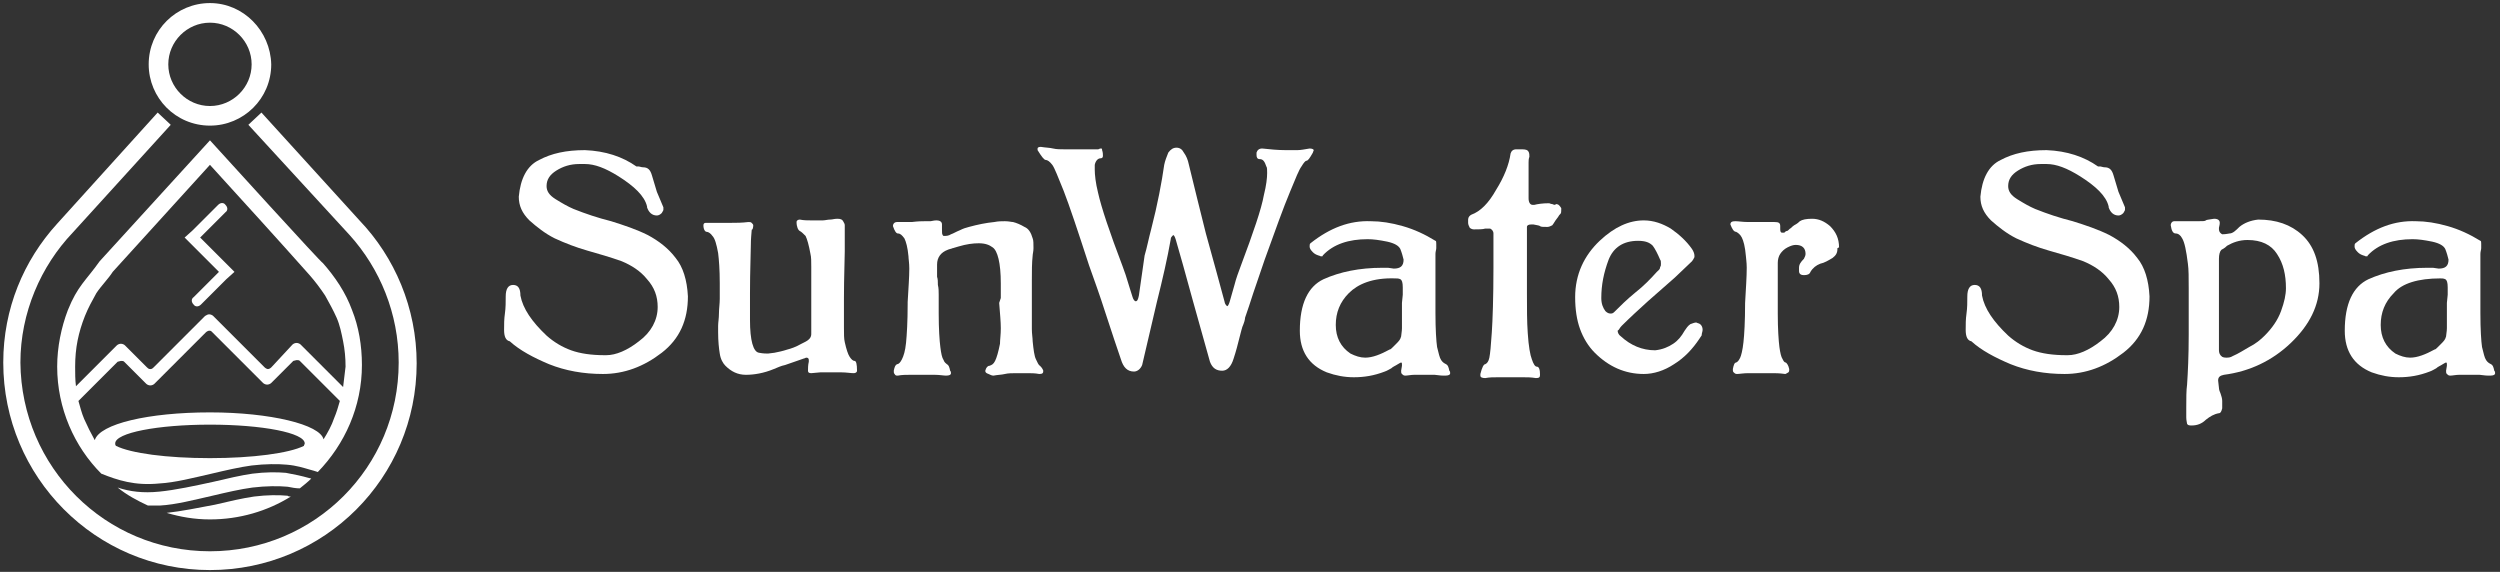
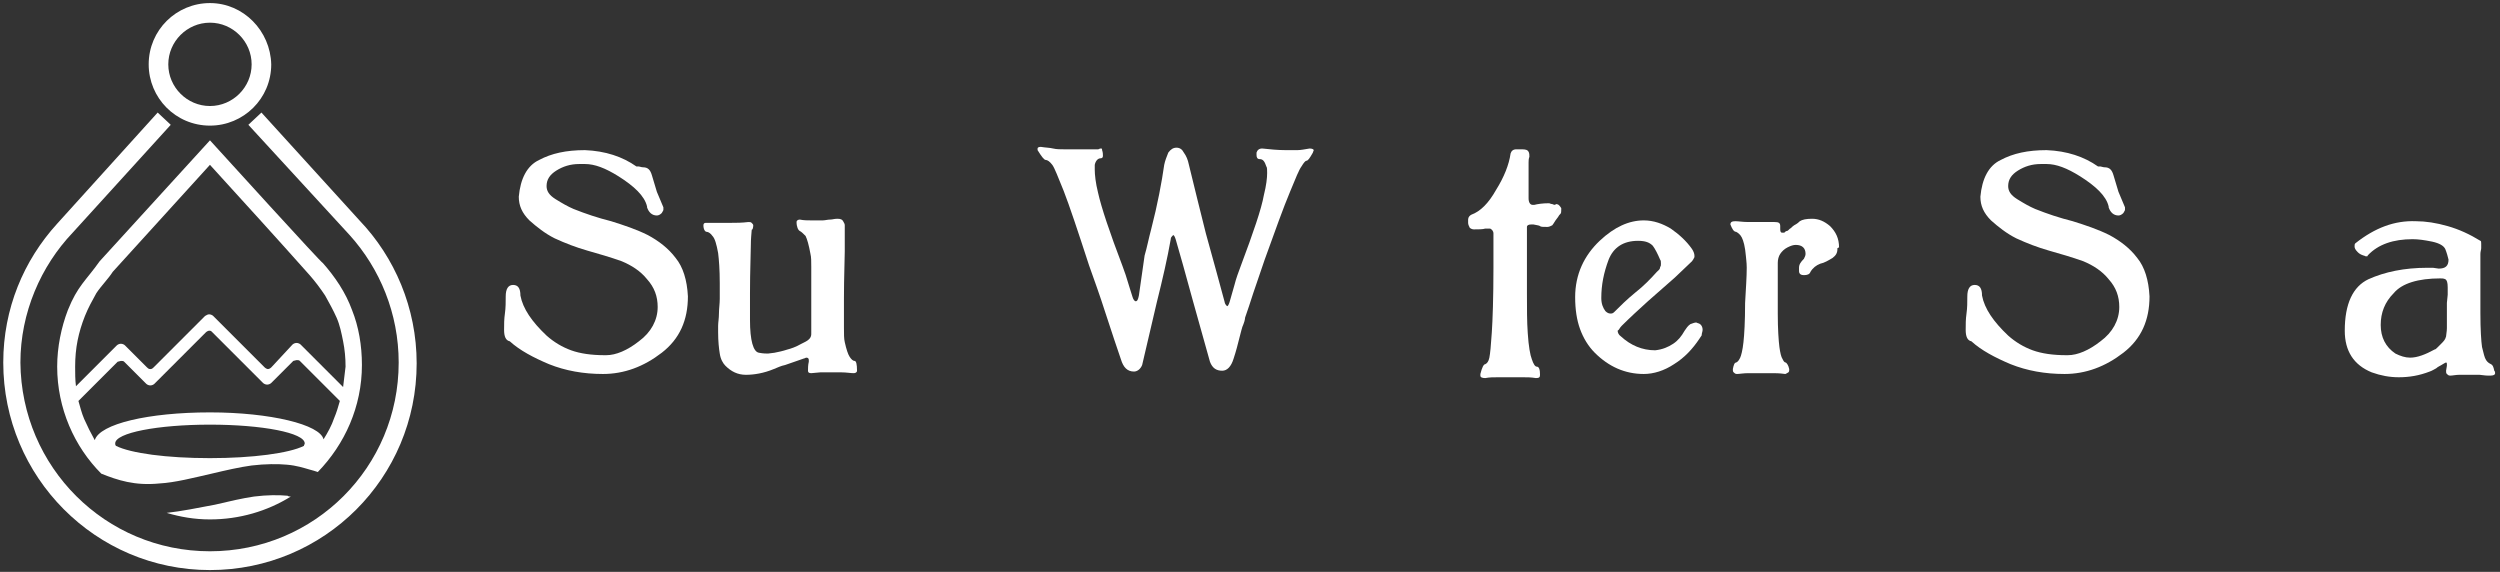
<svg xmlns="http://www.w3.org/2000/svg" enable-background="new 0 0 314.9 79.2" height="70" viewBox="2.801 5.524 306 70" width="306">
  <rect x="2.801" y="5.524" width="306" height="70" fill="#333333" stroke="none" />
  <g fill="#fff">
    <path d="m260.9 30.9c.2.6.6 1 1.2 1 .2 0 .4-.1.6-.3.1-.2.2-.3.2-.4 0 0 0-.1 0-.2s0-.1 0-.1c-.3-.7-.6-1.4-.8-1.9-.2-.7-.4-1.3-.6-2s-.5-1-1.1-1c-.2 0-.4-.1-.5-.1s-.2 0-.3 0c-1.7-1.2-3.8-1.9-6.3-2-2.3 0-4.1.4-5.6 1.2-1.5.7-2.3 2.3-2.5 4.5 0 1.1.4 2 1.3 2.9.9.8 1.9 1.6 3.1 2.2 1.3.6 2.6 1.1 4 1.5s2.8.8 4.2 1.3c1.2.5 2.3 1.2 3.1 2.2.9 1 1.3 2.1 1.3 3.4 0 1.6-.8 3.1-2.3 4.2-1.4 1.1-2.8 1.7-4 1.7h.1c-.1 0-.2 0-.3 0-1.6 0-3-.2-4.1-.6s-2.1-1-3-1.8c-1.8-1.7-2.9-3.3-3.2-4.9 0-.9-.3-1.3-.9-1.3s-.9.5-.9 1.4c0 .7 0 1.4-.1 2.1s-.1 1.3-.1 2c0 .8.2 1.3.7 1.4 1.2 1.1 2.9 2 4.8 2.8 2 .8 4.2 1.2 6.6 1.2 2.6 0 5-.9 7.2-2.6s3.2-4 3.2-6.9c-.1-2-.6-3.6-1.5-4.7-.9-1.2-2.1-2.1-3.4-2.8-1.4-.7-2.9-1.2-4.5-1.7-1.6-.4-3.1-.9-4.6-1.5-.7-.3-1.4-.7-2.2-1.2s-1.1-1-1.1-1.6c0-.8.4-1.4 1.2-1.9s1.7-.8 2.8-.8h.7c1.2 0 2.5.5 4.1 1.5 1.9 1.2 3.2 2.4 3.5 3.7z" />
    <path d="m227.9 35.8c0-1.1-.4-1.9-1.1-2.6-.7-.6-1.4-.9-2.2-.9-.7 0-1.2.1-1.5.3-.1.1-.3.3-.7.5-.3.2-.4.4-.5.4-.2.2-.3.3-.4.3s-.2.1-.3.2c0 0-.1 0-.3 0-.1 0-.2-.1-.2-.4 0 0 0-.1 0-.2v-.2c0-.4-.2-.5-.7-.5h-.8-.8c-.7 0-1.2 0-1.6 0-.7 0-1.2-.1-1.6-.1s-.6.1-.6.4c.2.5.4.9.7.9.2.1.5.3.7.7s.4 1.1.5 2.3c0 .2.1.7.1 1.4 0 1.1-.1 2.5-.2 4.3 0 2.3-.1 3.9-.2 4.8-.1 1-.3 1.7-.4 1.9-.2.4-.3.5-.5.6-.2 0-.3.3-.4.8 0 .2 0 .3.1.4s.2.2.4.2c.3 0 .8-.1 1.4-.1h1.5 1.5c.3 0 .8 0 1.5.1.1 0 .2-.1.4-.2.1-.1.1-.2.1-.3v-.1c-.1-.5-.3-.7-.4-.8-.2 0-.3-.2-.4-.4-.2-.3-.3-.8-.4-1.5-.1-.8-.2-2.2-.2-4.1v-3.6-2.6c0-.4.1-.8.3-1.1s.5-.6.9-.8.7-.3 1-.3c.8 0 1.2.4 1.2 1.1 0 .2-.1.4-.2.6-.4.4-.6.7-.6 1.1v.4c0 .4.3.5.6.5.4 0 .7-.1.8-.4.3-.5.7-.8 1.2-1 .5-.1 1-.4 1.5-.7.4-.3.6-.6.6-1.1v-.1z" />
    <path d="m201.3 45.4c1-1 2.1-2 3.2-3l3.3-2.9 2.1-2c.1-.1.2-.3.3-.5v-.1-.1c0-.2-.1-.5-.3-.8-.7-1-1.6-1.8-2.6-2.5-1-.6-2.1-1-3.3-1-1.8 0-3.6.8-5.4 2.5-1.9 1.8-3 4.1-3 6.9 0 1.5.2 2.8.6 3.9s1 2.1 1.8 2.9c1.7 1.7 3.7 2.6 6 2.6 1.2 0 2.5-.4 3.7-1.2 1.3-.8 2.3-1.9 3.1-3.1l.2-.3c.1-.1.1-.2.1-.3s.1-.3.1-.5c0-.4-.2-.7-.5-.8-.1 0-.2-.1-.3-.1-.2 0-.4.1-.7.2-.3.2-.5.5-.7.8-.4.7-.8 1.2-1.4 1.6s-1.3.7-2.2.8c-1.6 0-3-.6-4.2-1.7-.3-.2-.4-.5-.4-.7.2-.1.2-.3.5-.6zm4.3-6.6c-.8.9-1.7 1.8-2.6 2.5-1.1.9-1.9 1.7-2.6 2.4-.2.2-.3.2-.5.2s-.4-.1-.6-.3c-.3-.4-.5-.9-.5-1.6 0-1.6.3-3.1.9-4.7.6-1.5 1.8-2.3 3.6-2.3.9 0 1.4.2 1.8.6.3.4.6 1 .9 1.7.1.1.1.3.1.5s0 .3-.1.4c0 .3-.2.4-.4.6z" />
    <path d="m193.2 30.6c-.1 0-.2 0-.4-.1-.2 0-.3-.1-.4-.1-.8 0-1.4.1-1.8.2 0 0 0 0-.1 0s-.1 0-.1 0c-.3 0-.5-.3-.5-.8 0-1 0-2.1 0-3.1v-1-.2-.1c0-.2 0-.4.1-.7 0-.2 0-.4-.1-.6s-.3-.3-.8-.3h-.7c-.4 0-.6.2-.7.5-.2 1.4-.8 2.9-1.8 4.5-.9 1.6-1.9 2.6-3 3-.2.1-.4.3-.4.6v.4c0 .2.1.4.2.6.1.1.3.2.5.2.6 0 1.1 0 1.4-.1h.1.1.2.2c.2.1.4.3.4.6v2 2.2c0 3.7-.1 6.4-.2 7.9-.1 1.6-.2 2.6-.3 3.1s-.3.7-.5.8c-.2 0-.4.4-.6 1.2v.2c0 .2.2.3.6.3.5-.1 1-.1 1.6-.1h1.5 1.5c.5 0 1 0 1.6.1.4 0 .5-.1.5-.4 0-.6-.1-1-.4-1-.2 0-.4-.3-.6-.9-.2-.5-.4-1.6-.5-3.2-.1-1.4-.1-3-.1-4.8 0-.1 0-.6 0-1.5v-2-2.2c0-.9 0-1.6 0-2 0-.2 0-.3 0-.5s.2-.3.5-.3h.1.2c.4.1.7.1.8.2s.4.1.9.1c.2 0 .4-.1.6-.2.1-.1.2-.3.4-.6.1-.1.2-.3.3-.4.1-.2.2-.3.3-.4s.1-.3.1-.5v-.1c0-.1 0-.1 0-.1-.2-.3-.3-.5-.7-.5" />
-     <path d="m163.2 35.3c-.1.1-.1.2-.1.4s.1.4.4.7c.2.2.4.3.7.4.1 0 .2.1.3.1.2 0 .2 0 .2-.1 1.3-1.4 3.2-2 5.5-2 .7 0 1.4.1 2.4.3.9.2 1.4.5 1.6.9.2.5.3.9.4 1.3 0 .8-.4 1.1-1.2 1.1l-.7-.1c-.2 0-.4 0-.7 0-2.8 0-5.2.5-7.2 1.4-1.9.9-2.9 3-2.9 6.3 0 2.5 1.1 4.2 3.3 5.1 1.1.4 2.2.6 3.3.6 1.3 0 2.5-.2 3.8-.7.3-.1.6-.3.8-.4.2-.2.5-.3.8-.5.2-.1.3-.2.4-.2s.1.1.1.2v.1.1l-.1.6c0 .2 0 .3.1.4s.2.2.4.2c.3 0 .7-.1 1.1-.1h1.1 1.4c.2 0 .6.1 1.1.1h.2c.4 0 .6-.1.6-.3 0-.1 0-.2-.1-.3-.1-.5-.2-.7-.4-.8s-.4-.2-.6-.5-.3-.8-.5-1.6c-.1-.7-.2-2.1-.2-4.2v-1.3c0-1.7 0-2.9 0-3.4 0-1.3 0-2.1 0-2.5 0-.3.1-.5.1-.7v-.2-.3c0-.2 0-.4-.1-.4-1.3-.8-2.6-1.4-4-1.8s-2.7-.6-3.9-.6c-2.6-.1-5 .8-7.4 2.7zm10.4 4.3c.2 0 .4 0 .6.1s.3.4.3 1v.9l-.1 1v1.7 1.4c0 .4-.1.8-.1 1-.1.4-.3.6-.6.9 0 0-.1.1-.3.3l-.1.1c-.2.2-.3.3-.4.3-1.1.6-2.1 1-3 1-.6 0-1.2-.2-1.8-.5-1.2-.8-1.8-2-1.8-3.5s.5-2.8 1.6-3.9 2.9-1.9 5.7-1.8z" />
    <path d="m142.2 41.7c-.1.5-.2.7-.4.7-.1 0-.3-.2-.4-.6-.2-.7-.4-1.2-.5-1.6-.2-.7-.4-1.3-.7-2.1-1.6-4.2-2.6-7.2-3-9-.3-1.2-.4-2.2-.4-2.8 0-.1 0-.2 0-.4 0-.1 0-.2 0-.2.1-.5.4-.8.7-.8.2 0 .3-.1.3-.3s0-.4-.1-.7c0-.1 0-.2-.1-.2h-.1c-.1 0-.2.1-.3.1-.2 0-.5 0-.7 0-.3 0-.7 0-1.3 0h-2.1c-.5 0-1 0-1.4-.1s-.9-.1-1.5-.2c-.3 0-.4.1-.4.2v.1.1c.5.8.8 1.2 1 1.2s.5.2.8.6.7 1.5 1.4 3.2c.7 1.8 1.7 4.8 3.1 9.1.6 1.7 1.3 3.6 2 5.8.8 2.5 1.5 4.5 1.9 5.7.3 1 .8 1.5 1.6 1.5.4 0 .8-.3 1-.8.6-2.6 1.2-5.1 1.8-7.7.7-2.8 1.3-5.4 1.7-7.7 0-.2.1-.3.2-.4l.1-.1c.1 0 .2.2.3.5.5 1.7 1.2 4.2 2.1 7.5l2.1 7.5c.3.8.8 1.1 1.5 1.1.6 0 1.1-.5 1.4-1.5.3-.9.5-1.7.7-2.5.2-.7.3-1.3.5-1.7.2-.5.2-.8.2-.8.3-.8.6-1.8 1-3s.9-2.6 1.4-4.1c1.3-3.6 2.3-6.4 3.1-8.3.7-1.7 1.1-2.7 1.4-3.1.3-.5.5-.7.6-.7.2 0 .4-.3.8-1 0-.1.1-.2.1-.3s-.2-.2-.5-.2c-.6.1-1.1.2-1.5.2h-1.4c-1 0-2-.1-2.9-.2-.4 0-.6.2-.7.5v.2.1c0 .3.1.5.4.5.4 0 .6.3.8.9.1.1.1.4.1.8 0 .6-.1 1.5-.4 2.7-.3 1.7-1.3 4.6-2.8 8.6-.3.8-.6 1.6-.8 2.4-.2.7-.4 1.4-.6 2.1-.1.3-.2.5-.3.5l-.1-.1c-.1-.1-.2-.3-.2-.4-.6-2.3-1.4-5.1-2.3-8.4-.7-2.8-1.4-5.6-2.1-8.5-.1-.5-.3-1-.6-1.4-.2-.4-.5-.6-.9-.6s-.7.2-1 .6c-.2.5-.4 1-.5 1.5-.3 2.1-.8 4.8-1.6 7.9-.3 1.1-.5 2.2-.8 3.2" />
-     <path d="m125.1 42.6c.1 1.3.2 2.3.2 3.1s-.1 1.4-.1 1.9c-.2 1-.4 1.7-.6 2.1s-.4.5-.7.6c-.2 0-.4.2-.5.6 0 .2.1.3.4.4.2.1.4.2.6.2.5-.1 1-.1 1.4-.2s.9-.1 1.4-.1h1.4c.4 0 .9 0 1.4.1.4 0 .5-.1.5-.4-.1-.3-.3-.5-.4-.6-.2-.1-.3-.4-.5-.8s-.3-1.2-.4-2.2c0-.4-.1-.9-.1-1.5s0-1.7 0-3.3v-.1-.1c0-.2 0-.3 0-.6v-.6-.6-.6c0-1.2 0-2.2.1-3.1 0-.2.1-.5.1-.9 0-.5 0-1-.1-1.2-.2-.7-.5-1.2-1-1.4-.5-.3-1-.5-1.4-.6-.2 0-.5-.1-1-.1-.4 0-.8 0-1.3.1-1 .1-2 .3-3.1.6-.4.1-.7.2-1.1.4-.5.2-.8.4-1.1.5-.3.2-.6.2-.8.2-.1 0-.2 0-.2-.1-.1-.1-.1-.3-.1-.7v-.2-.4c0-.3-.2-.5-.7-.5-.3 0-.6.1-.7.1h-.7c-.3 0-.8 0-1.6.1h-.1-.3c-.2 0-.3 0-.4 0s-.3 0-.5 0-.4 0-.5 0c-.3 0-.5.2-.5.5.2.6.4.9.6.9.3 0 .5.2.8.6.2.4.4 1.1.5 2.2 0 .3.1.8.1 1.5 0 1-.1 2.4-.2 4.1v.2c0 2.2-.1 3.8-.2 4.8s-.3 1.6-.5 2-.4.6-.6.6c-.2.1-.3.3-.4.8 0 .2 0 .3.1.4.1.2.2.2.4.2.5-.1 1-.1 1.5-.1h1.5 1.5c.6 0 1.1.1 1.4.1.4 0 .6-.1.6-.3 0-.1 0-.2-.1-.3-.1-.5-.2-.7-.4-.8-.1-.1-.3-.2-.4-.5-.2-.3-.3-.8-.4-1.6s-.2-2.2-.2-4.1v-2.3c0-.4 0-.8-.1-1.2 0-.4 0-.7-.1-1 0-.3 0-.8 0-1.5 0-.9.5-1.5 1.3-1.8.2-.1.4-.1.6-.2.1 0 .3-.1.7-.2 1-.3 1.8-.4 2.5-.4.8 0 1.3.2 1.7.5.6.4 1 1.9 1 4.4v.8 1" />
    <path d="m96.8 48.8c-.2 0-.6 0-1.1-.1-.7-.1-1.1-1.5-1.1-4v-.6c0-.8 0-1.7 0-2.7 0-2.8.1-4.7.1-5.7 0-1.1.1-1.7.1-1.9 0-.1 0-.2.1-.2 0 0 .1-.2.1-.5 0-.1-.1-.2-.2-.3s-.2-.1-.4-.1c-.8.1-1.5.1-2.1.1-.2 0-.5 0-1.1 0-.2 0-.4 0-.5 0h-.4c-.2 0-.3 0-.3 0-.1 0-.3 0-.5 0s-.3 0-.3 0c-.2 0-.3.1-.3.3 0 .5.2.8.4.8s.5.2.7.5c.3.3.5 1 .7 2.1.1.8.2 2 .2 3.7v.9 1c0 .6-.1 1.2-.1 1.8s-.1 1.1-.1 1.5v.4.4c0 1.1.1 2 .2 2.6.1.7.4 1.2.7 1.5.7.7 1.5 1.1 2.5 1.1s2.2-.2 3.4-.7c.5-.2.9-.4 1.4-.5.9-.3 1.7-.6 2.3-.8.1 0 .2-.1.3-.1.2 0 .3.1.3.3v.2c-.1.4-.1.8-.1 1.1 0 .2.1.3.4.3l1.1-.1h1.1 1.5c.6 0 1.1.1 1.5.1.2 0 .4-.1.4-.3 0-.8-.1-1.2-.3-1.2s-.4-.2-.6-.5-.4-.9-.6-1.8c-.1-.4-.1-1-.1-1.8s0-2 0-3.5c0-2.8.1-4.7.1-5.8 0-.7 0-1.5 0-2.2 0-.2 0-.3 0-.4v-.6c0-.2-.1-.3-.2-.5s-.3-.3-.7-.3-.6.1-.9.1-.6.1-.9.1h-1.4c-.5 0-.9 0-1.4-.1-.2 0-.4.1-.4.3 0 .6.2 1 .4 1.1s.4.3.7.6c.2.4.4 1.1.6 2.2.1.4.1.9.1 1.6v3.9.8 1.6 1.6c0 .5.1.9-1 1.4l-.2.1c-.7.4-1.3.6-1.7.7-.6.2-1.1.3-1.6.4" />
    <path d="m291.1 35.3c-.1.1-.1.2-.1.4s.1.4.4.7c.2.2.4.3.7.4.1 0 .2.1.3.1.2 0 .2 0 .2-.1 1.3-1.4 3.2-2 5.5-2 .7 0 1.4.1 2.4.3.9.2 1.4.5 1.6.9.2.5.3.9.4 1.3 0 .8-.4 1.1-1.2 1.1l-.7-.1c-.2 0-.4 0-.7 0-2.8 0-5.2.5-7.2 1.4-1.9.9-2.9 3-2.9 6.3 0 2.5 1.1 4.2 3.3 5.1 1.1.4 2.2.6 3.3.6 1.3 0 2.5-.2 3.8-.7.3-.1.6-.3.8-.4.2-.2.5-.3.8-.5.2-.1.3-.2.4-.2s.1.1.1.2v.1.1l-.1.6c0 .2 0 .3.1.4s.2.2.4.2c.3 0 .7-.1 1.1-.1h1.1 1.4c.2 0 .6.1 1.1.1h.2c.4 0 .6-.1.6-.3 0-.1 0-.2-.1-.3-.1-.5-.2-.7-.4-.8s-.4-.2-.6-.5-.3-.8-.5-1.6c-.1-.7-.2-2.1-.2-4.2v-1.3c0-1.7 0-2.9 0-3.4 0-1.3 0-2.1 0-2.5 0-.3.1-.5.1-.7v-.2-.3c0-.2 0-.4-.1-.4-1.3-.8-2.6-1.4-4-1.8s-2.7-.6-3.9-.6c-2.6-.1-5 .8-7.4 2.7zm10.4 4.3c.2 0 .4 0 .6.1s.3.4.3 1v.9l-.1 1v1.7 1.4c0 .4-.1.8-.1 1-.1.4-.3.6-.6.9 0 0-.1.1-.3.3l-.1.1c-.2.2-.3.3-.4.3-1.1.6-2.1 1-3 1-.6 0-1.2-.2-1.8-.5-1.2-.8-1.8-2-1.8-3.5s.5-2.8 1.6-3.9c1-1.2 3-1.8 5.7-1.8z" />
-     <path d="m275.7 34.1c-.1 0-.4.1-.9.1-.2-.1-.4-.3-.4-.6 0-.1 0-.1 0-.2s.1-.3.1-.6-.2-.5-.7-.5c-.5.1-.9.1-1 .2s-.4.1-1 .1c-.7 0-1.1 0-1.4 0s-.6 0-.9 0c-.2 0-.4 0-.5 0h-.1c-.2 0-.4.2-.4.5.1.7.3 1 .6 1s.6.2.8.6c.3.5.5 1.5.7 3.1.1.7.1 1.7.1 3v5.7c0 2.6-.1 4.6-.2 6.1-.1.7-.1 1.7-.1 2.8v.7.5c0 .4.1.7.1.8.1.2.3.2.6.2.6 0 1.2-.2 1.7-.7.5-.4 1-.7 1.6-.8.2 0 .3-.2.4-.6v-.9c0-.3-.1-.6-.2-.9-.1-.2-.2-.5-.2-.7l-.1-.9c0-.4.2-.6.7-.7 3.1-.4 5.9-1.7 8.2-3.9s3.5-4.6 3.5-7.3-.7-4.6-2.1-5.9-3.2-1.9-5.4-1.9c-.9.1-1.7.4-2.3.9-.4.4-.8.8-1.2.8zm-.3 1.5c.7-.4 1.5-.7 2.5-.7 1.7 0 2.9.6 3.6 1.7.8 1.2 1.1 2.6 1.1 4.2 0 .8-.2 1.7-.6 2.8s-1.1 2.1-2 3c-.5.5-1.1 1-1.9 1.4-.7.4-1.3.8-2 1.1-.3.2-.6.2-.8.2-.1 0-.3 0-.5-.1-.3-.2-.4-.5-.4-.8v-1.1-1.2-5.4-3.5c0-.5.1-.9.3-1.1.4-.2.6-.4.7-.5z" />
    <path d="m82 30.9c.2.6.6 1 1.2 1 .2 0 .4-.1.6-.3.1-.2.2-.3.2-.4 0 0 0-.1 0-.2s0-.1 0-.1c-.3-.7-.6-1.4-.8-1.9-.2-.7-.4-1.3-.6-2s-.5-1-1.1-1c-.2 0-.4-.1-.5-.1s-.2 0-.3 0c-1.7-1.2-3.8-1.9-6.3-2-2.3 0-4.1.4-5.6 1.2-1.5.7-2.3 2.3-2.5 4.5 0 1.1.4 2 1.3 2.9.9.8 1.9 1.6 3.1 2.2 1.3.6 2.6 1.1 4 1.5s2.8.8 4.2 1.3c1.2.5 2.3 1.2 3.1 2.2.9 1 1.3 2.1 1.3 3.4 0 1.6-.8 3.1-2.3 4.2-1.4 1.1-2.8 1.7-4 1.7h.1c-.1 0-.2 0-.3 0-1.6 0-3-.2-4.1-.6s-2.1-1-3-1.8c-1.8-1.7-2.9-3.3-3.2-4.9 0-.9-.3-1.3-.9-1.3s-.9.5-.9 1.4c0 .7 0 1.4-.1 2.1s-.1 1.3-.1 2c0 .8.2 1.3.7 1.4 1.2 1.1 2.9 2 4.8 2.8 2 .8 4.2 1.2 6.6 1.2 2.6 0 5-.9 7.2-2.6s3.2-4 3.2-6.9c-.1-2-.6-3.6-1.5-4.7-.9-1.2-2.1-2.1-3.4-2.8-1.4-.7-2.9-1.2-4.5-1.7-1.6-.4-3.1-.9-4.6-1.5-.7-.3-1.4-.7-2.2-1.2s-1.1-1-1.1-1.6c0-.8.4-1.4 1.2-1.9s1.7-.8 2.8-.8h.7c1.2 0 2.5.5 4.1 1.5 1.9 1.2 3.2 2.4 3.5 3.7z" />
    <g clip-rule="evenodd" fill-rule="evenodd">
      <path d="m28.5 5.9c-4.1 0-7.5 3.3-7.5 7.5 0 4.1 3.3 7.5 7.5 7.5 4.1 0 7.5-3.3 7.5-7.5-.1-4.1-3.4-7.5-7.5-7.5m0 2.4c-2.8 0-5.1 2.3-5.1 5.1s2.3 5.1 5.1 5.1 5.1-2.3 5.1-5.1-2.3-5.1-5.1-5.1" />
-       <path d="m29.5 30.6c.3-.3.7-.3.9 0 .3.3.3.7 0 .9l-3.1 3.1 3.2 3.2 1 1-1 .9-3.1 3.1c-.3.3-.7.3-.9 0-.3-.3-.3-.7 0-.9l3.1-3.1-3.2-3.2-1-1 1-.9z" />
      <path d="m46.8 32.5c4.3 4.5 7 10.7 7 17.5 0 14-11.3 25.3-25.3 25.3s-25.3-11.4-25.3-25.4c0-6.6 2.5-12.5 6.6-17l12.3-13.6 1.6 1.5-12 13.2c-3.9 4.1-6.4 9.8-6.4 15.9.1 12.8 10.4 23.1 23.2 23.1s23.1-10.3 23.1-23.1c0-6-2.3-11.5-6-15.6l-12.4-13.5 1.6-1.5z" />
      <path d="m23.2 68.3c1.7.5 3.4.8 5.3.8 3.6 0 7-1 9.9-2.8-.1 0-.3 0-.4-.1-1.1-.1-2.5-.1-4.1.1-1.4.2-3.1.6-4.8 1-2.1.4-4.1.8-5.9 1" />
-       <path d="m17.2 65.2c1.1.9 2.4 1.6 3.7 2.2h1.5c1.9-.1 4.2-.7 6.4-1.2 1.7-.4 3.4-.8 4.9-1 1.7-.2 3.2-.2 4.3-.1.5.1 1 .2 1.5.2.5-.4 1-.8 1.4-1.2-.1 0-.3-.1-.4-.1-.7-.2-1.6-.4-2.7-.6-1.1-.1-2.5-.1-4.1.1-1.4.2-3.1.6-4.8 1-2.3.5-4.6 1-6.6 1.2s-3.6 0-5.1-.5z" />
      <path d="m28.5 22.7-13.5 14.8c-1.7 2.4-2.7 3-3.9 6-.8 2.1-1.3 4.5-1.3 6.9 0 5.1 2.1 9.8 5.4 13.1 2 .8 4.1 1.5 7.1 1.2 1.9-.1 4.2-.7 6.4-1.2 1.7-.4 3.4-.8 4.9-1 1.7-.2 3.2-.2 4.3-.1 1.2.1 2.1.4 2.8.6.4.1.7.2 1 .3 3.3-3.4 5.4-8 5.4-13.1 0-2.4-.4-4.7-1.2-6.7-.8-2.2-2.1-4.1-3.6-5.8 0 .2-12.7-13.8-13.8-15zm16.3 30.2-5.2-5.2c-.1-.1-.3-.2-.5-.2s-.4.1-.5.2l-2.6 2.8s-.2.2-.4.2c-.1 0-.3-.1-.4-.2l-5.7-5.7-.6-.6c-.1-.1-.3-.2-.5-.2s-.3.1-.5.2l-.6.6-5.7 5.7c-.1.1-.2.2-.4.2s-.3-.1-.4-.2l-2.7-2.7c-.1-.1-.3-.2-.5-.2s-.4.1-.5.2l-5 5c-.1-.8-.1-1.6-.1-2.4 0-1.1.1-2.2.3-3.2s.5-2 .9-3 .9-1.9 1.4-2.8c.6-.9 1.5-1.8 2-2.6l11.9-13.1c4.1 4.5 8.2 9 12.2 13.5.7.8 1.3 1.6 1.9 2.5.5.9 1 1.8 1.4 2.7s.6 1.9.8 2.9.3 2 .3 3.1c-.1.9-.2 1.7-.3 2.5zm-4.8 7.2c-1.8.9-6.3 1.5-11.5 1.5-5.3 0-9.7-.6-11.5-1.5-.1-.1-.1-.2-.1-.3 0-1.3 5.2-2.3 11.6-2.3s11.6 1 11.6 2.3c0 .1-.1.2-.1.3zm-11.5-4.1c7.4 0 13.5 1.5 13.9 3.3.5-.8 1-1.7 1.3-2.6.3-.7.5-1.4.7-2.1l-4.9-4.9c-.1-.1-.2-.1-.4-.1-.1 0-.3.1-.4.1-.9.9-1.8 1.8-2.7 2.7-.1.1-.3.2-.5.2s-.4-.1-.5-.2l-6.3-6.3c-.1-.1-.2-.1-.3-.1s-.3.1-.4.2l-6.3 6.3c-.1.1-.3.2-.5.2s-.4-.1-.5-.2c-.9-.9-1.8-1.8-2.7-2.7-.1-.1-.2-.1-.4-.1-.1 0-.3.1-.4.1l-4.8 4.8c.2.7.4 1.5.7 2.2.4.9.8 1.7 1.3 2.6.6-2 6.6-3.4 14.1-3.4z" />
    </g>
  </g>
</svg>